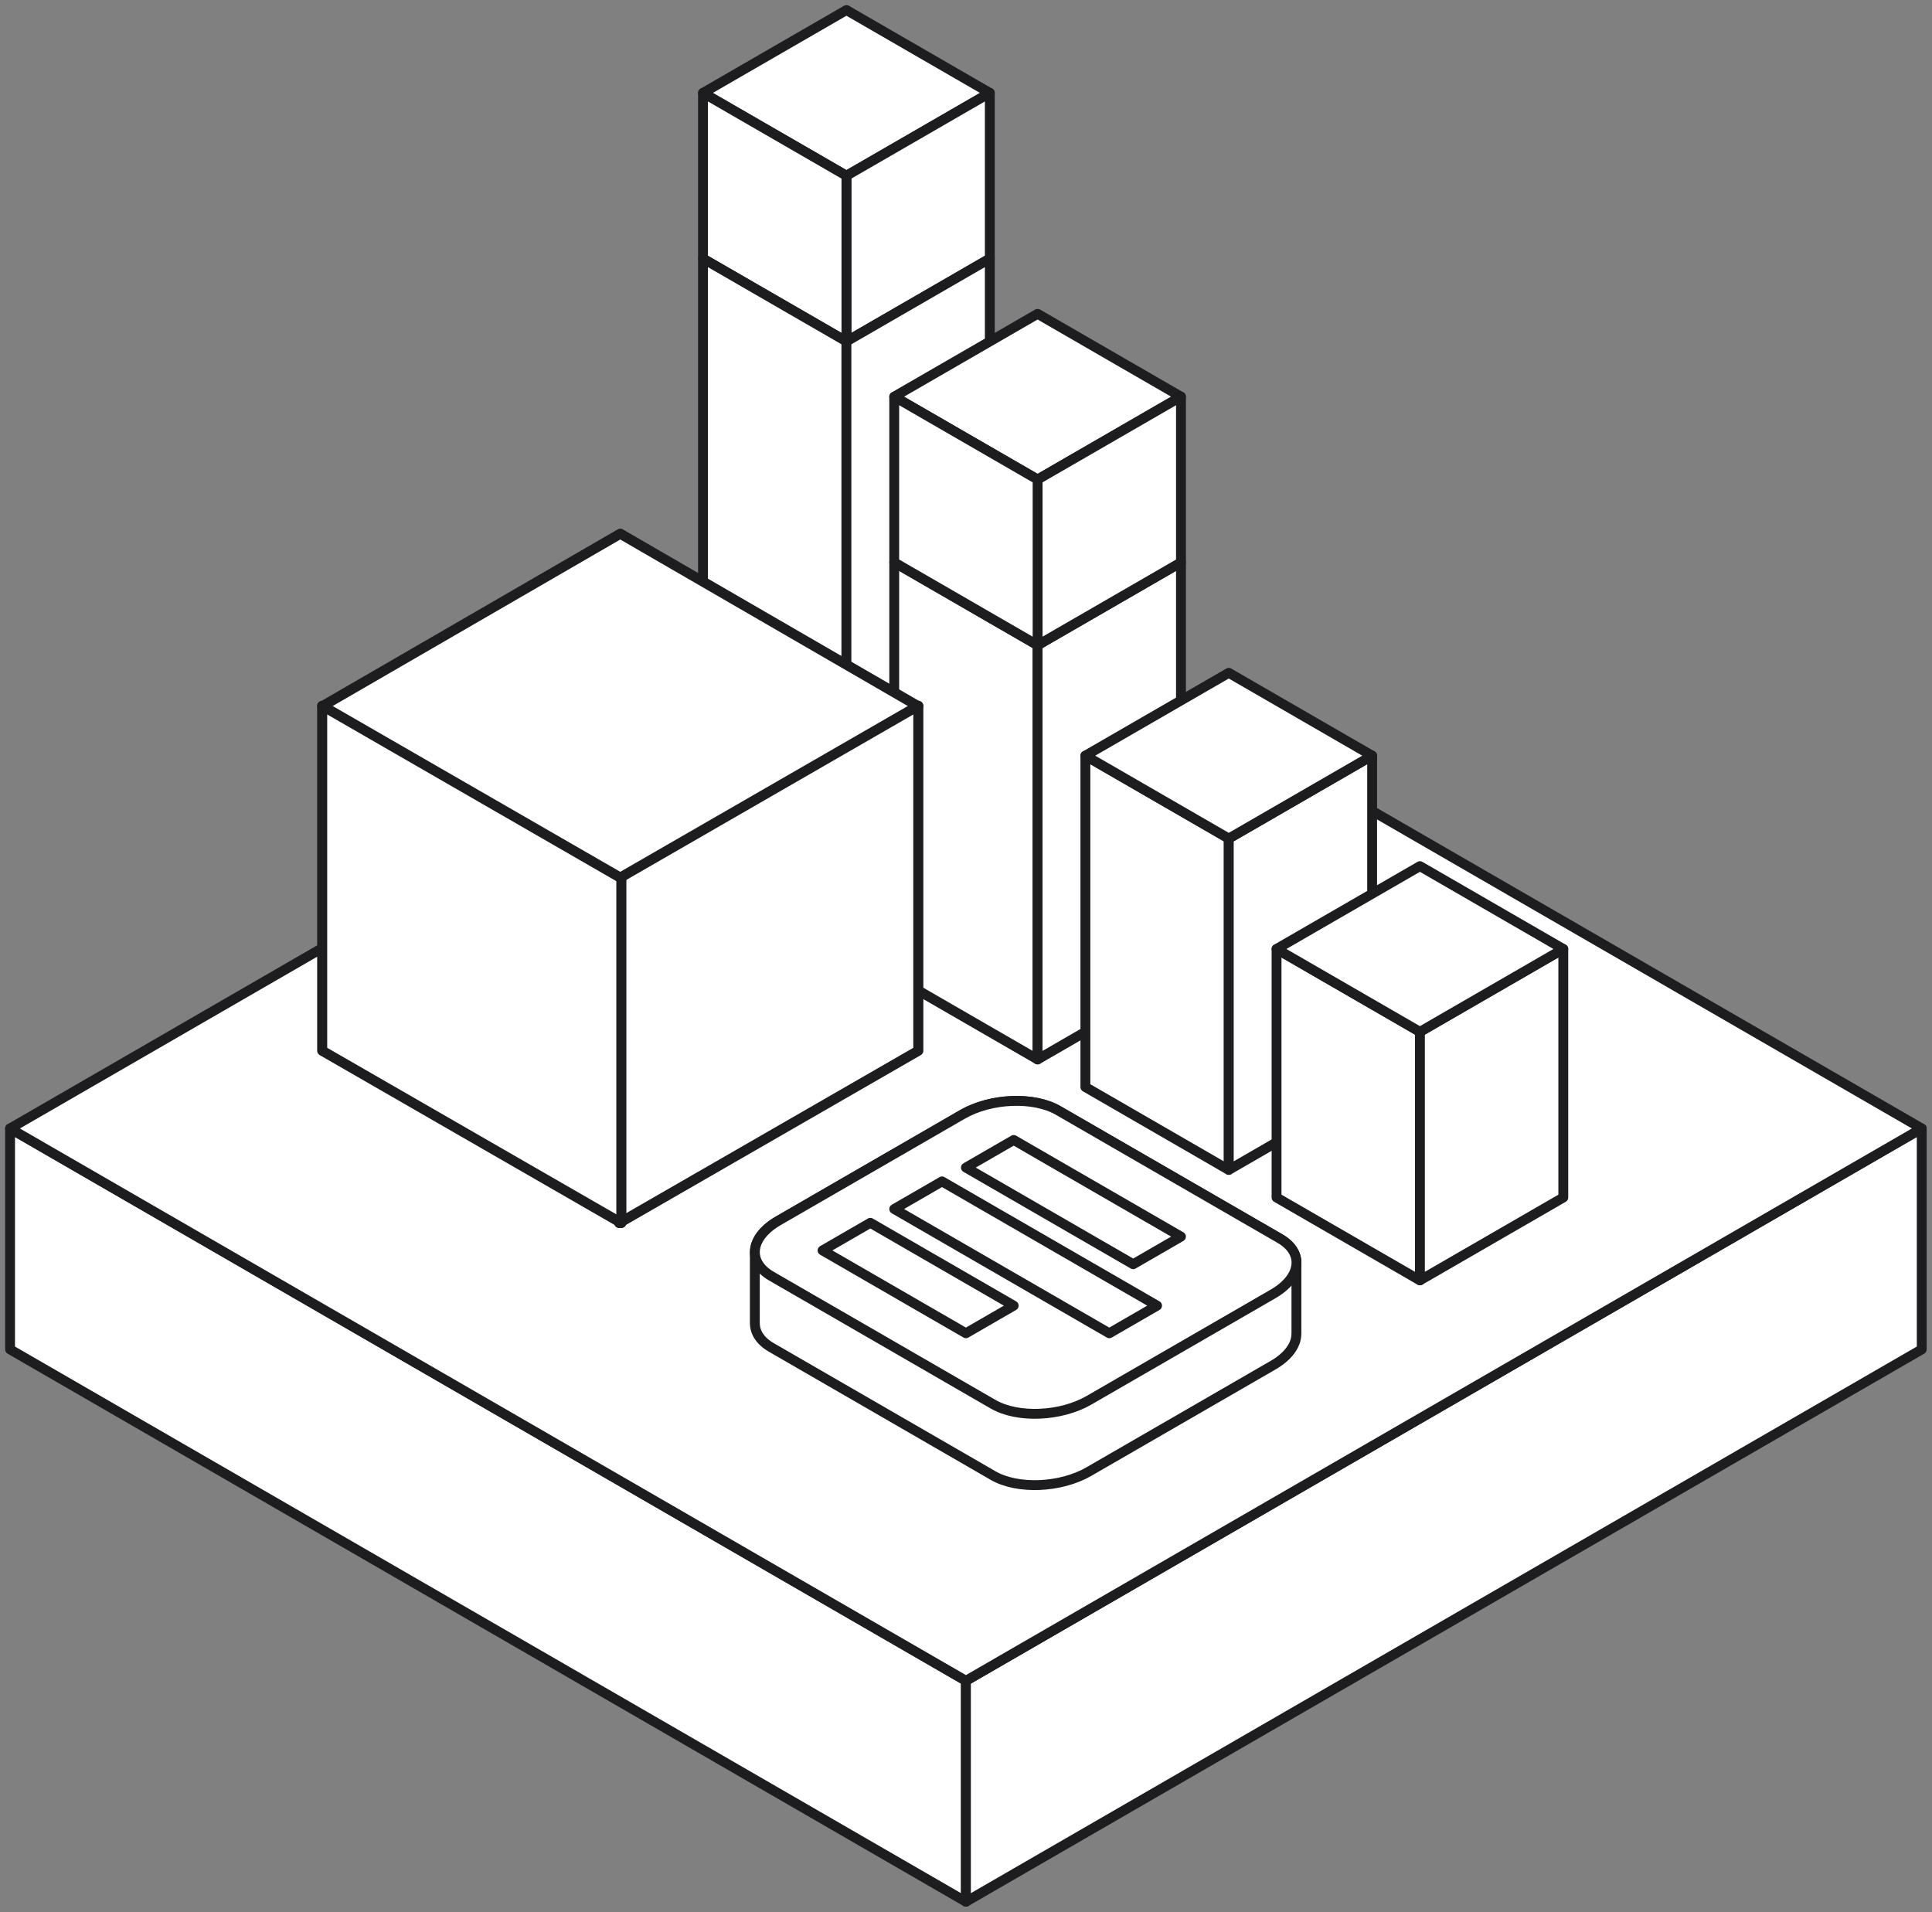
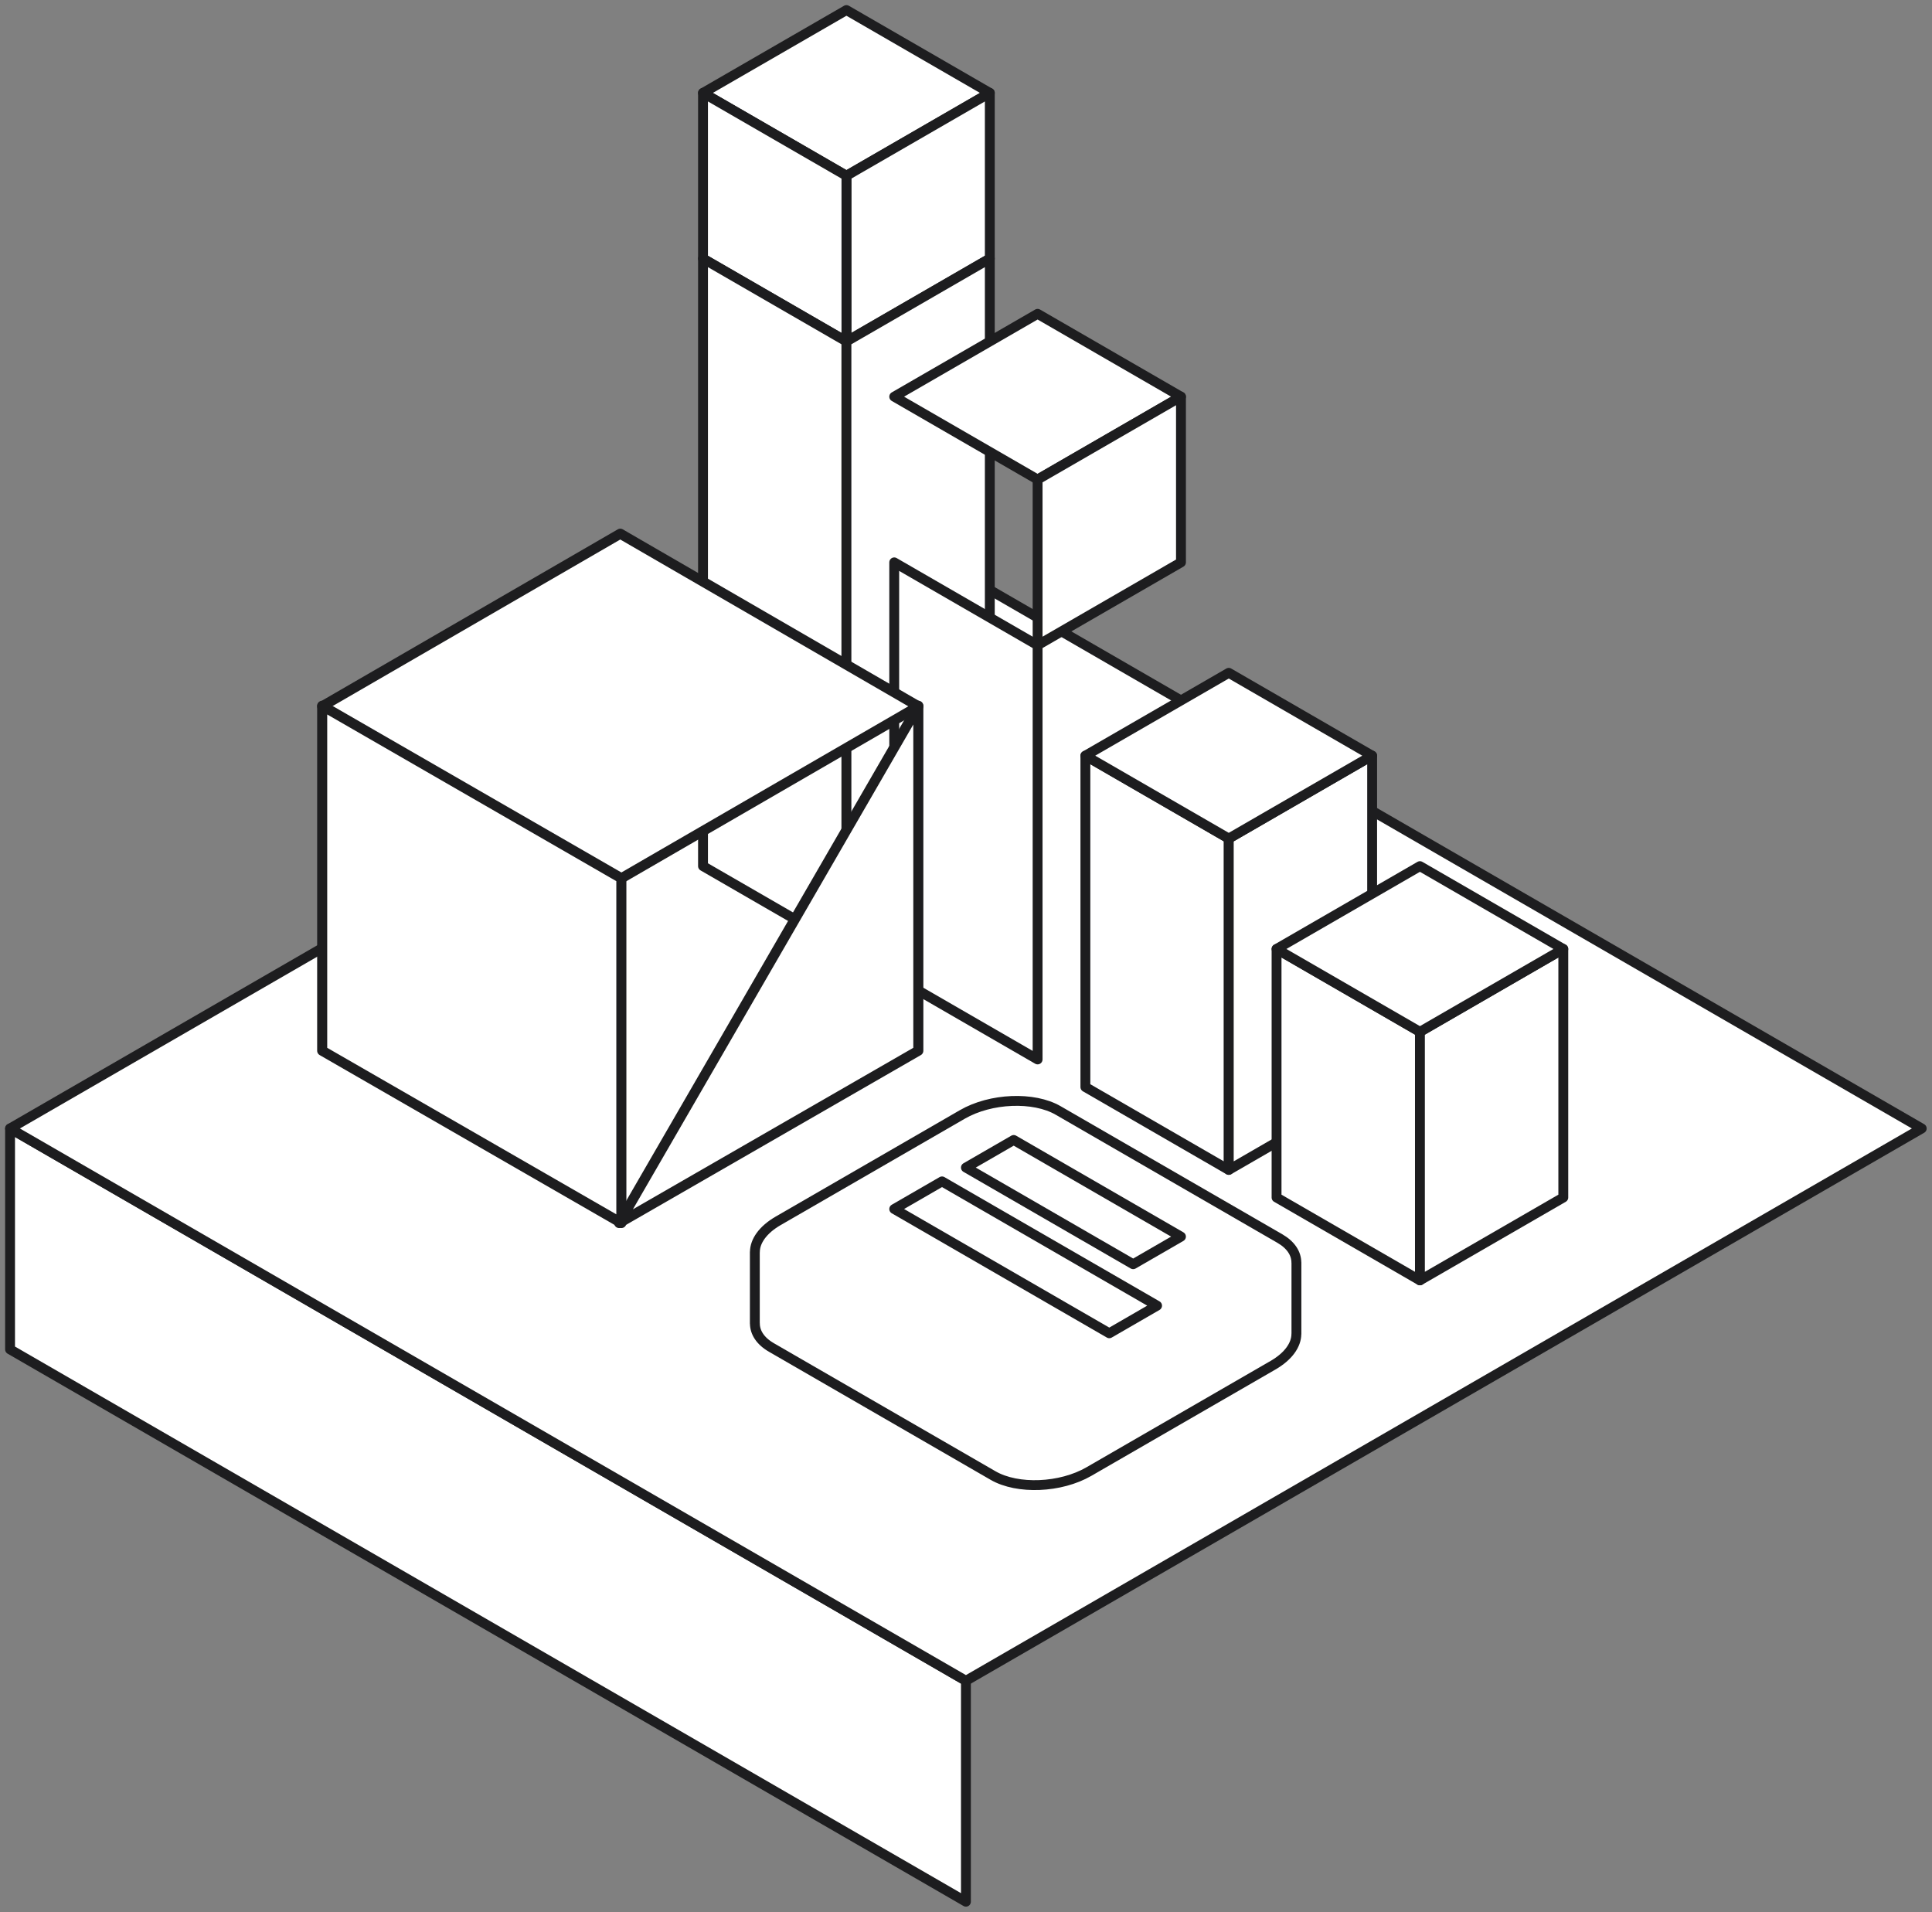
<svg xmlns="http://www.w3.org/2000/svg" width="1763" height="1745" viewBox="0 0 1763 1745" fill="none">
  <rect x="0" y="0" width="1763" height="1745" fill="#808080" stroke="none" />
  <path d="M9.182 1029.71V1231.3L881.43 1735.27V1533.68L9.182 1029.71Z" fill="white" stroke="#1D1D1F" stroke-width="9" stroke-linejoin="round" />
-   <path d="M1753.63 1029.71V1231.3L881.432 1735.27V1533.68L1753.63 1029.71Z" fill="white" stroke="#1D1D1F" stroke-width="9" stroke-linejoin="round" />
  <path d="M881.43 1533.68L9.182 1029.71L881.43 525.746L1753.63 1029.71L881.43 1533.68Z" fill="white" stroke="#1D1D1F" stroke-width="9" stroke-linejoin="round" />
  <path d="M772.396 160.371L641.517 84.776L772.396 9.181L903.226 84.776L772.396 160.371Z" fill="white" stroke="#1D1D1F" stroke-width="9" stroke-linecap="round" stroke-linejoin="round" />
  <path d="M903.225 235.965L772.396 311.559V160.37L903.225 84.774V235.965Z" fill="white" stroke="#1D1D1F" stroke-width="9" stroke-linecap="round" stroke-linejoin="round" />
  <path d="M772.396 311.559L641.517 235.965V84.774L772.396 160.37V311.559Z" fill="white" stroke="#1D1D1F" stroke-width="9" stroke-linecap="round" stroke-linejoin="round" />
  <path d="M772.396 311.561V865.923L641.517 790.328V235.966L772.396 311.561Z" fill="white" stroke="#1D1D1F" stroke-width="9" stroke-linecap="round" stroke-linejoin="round" />
  <path d="M772.396 311.561V865.923L903.225 790.328V235.966L772.396 311.561Z" fill="white" stroke="#1D1D1F" stroke-width="9" stroke-linecap="round" stroke-linejoin="round" />
  <path d="M946.84 588.744V966.718L816.007 891.123V513.148L946.84 588.744Z" fill="white" stroke="#1D1D1F" stroke-width="9" stroke-linecap="round" stroke-linejoin="round" />
-   <path d="M946.84 588.744V966.718L1077.67 891.123V513.148L946.84 588.744Z" fill="white" stroke="#1D1D1F" stroke-width="9" stroke-linecap="round" stroke-linejoin="round" />
  <path d="M1121.28 765.134V1067.51L990.442 991.92V689.539L1121.28 765.134Z" fill="white" stroke="#1D1D1F" stroke-width="9" stroke-linecap="round" stroke-linejoin="round" />
  <path d="M1121.28 765.134V1067.51L1252.11 991.92V689.539L1121.28 765.134Z" fill="white" stroke="#1D1D1F" stroke-width="9" stroke-linecap="round" stroke-linejoin="round" />
  <path d="M1295.72 941.524V1168.3L1164.89 1092.71V865.925L1295.72 941.524Z" fill="white" stroke="#1D1D1F" stroke-width="9" stroke-linecap="round" stroke-linejoin="round" />
  <path d="M1295.72 941.524V1168.3L1426.55 1092.71V865.925L1295.72 941.524Z" fill="white" stroke="#1D1D1F" stroke-width="9" stroke-linecap="round" stroke-linejoin="round" />
  <path d="M946.84 437.554L816.007 361.959L946.84 286.364L1077.66 361.959L946.84 437.554Z" fill="white" stroke="#1D1D1F" stroke-width="9" stroke-linecap="round" stroke-linejoin="round" />
  <path d="M1077.67 513.152L946.84 588.747V437.557L1077.67 361.962V513.152Z" fill="white" stroke="#1D1D1F" stroke-width="9" stroke-linecap="round" stroke-linejoin="round" />
-   <path d="M946.84 588.743L816.007 513.147V361.957L946.84 437.552V588.743Z" fill="white" stroke="#1D1D1F" stroke-width="9" stroke-linecap="round" stroke-linejoin="round" />
  <path d="M1121.28 765.131L990.442 689.536L1121.28 613.942L1252.1 689.536L1121.28 765.131Z" fill="white" stroke="#1D1D1F" stroke-width="9" stroke-linecap="round" stroke-linejoin="round" />
  <path d="M1295.72 941.515L1164.89 865.922L1295.72 790.327L1426.54 865.922L1295.72 941.515Z" fill="white" stroke="#1D1D1F" stroke-width="9" stroke-linecap="round" stroke-linejoin="round" />
  <path d="M1183.02 1152.08H1182.97C1182.97 1143.86 1178.03 1136 1167.91 1130.15L965.626 1013.29C943.214 1000.33 904.034 1001.95 878.15 1016.91L710.206 1113.93C696.056 1122.09 688.855 1132.57 688.855 1142.5H688.805V1207.62H688.855C688.855 1215.82 693.79 1223.69 703.912 1229.53L906.2 1346.41C928.607 1359.36 967.783 1357.75 993.674 1342.77L1161.62 1245.76C1175.77 1237.6 1182.97 1227.12 1182.97 1217.19H1183.02V1152.08Z" fill="white" stroke="#1D1D1F" stroke-width="9" stroke-linecap="round" stroke-linejoin="round" />
-   <path d="M906.251 1281.34L703.964 1164.47C681.554 1151.52 684.374 1128.9 710.258 1113.93L878.202 1016.91C904.086 1001.95 943.214 1000.33 965.671 1013.29L1167.96 1130.15C1190.37 1143.11 1187.55 1165.73 1161.66 1180.71L993.72 1277.72C967.838 1292.68 928.707 1294.3 906.251 1281.34Z" fill="white" stroke="#1D1D1F" stroke-width="9" stroke-linejoin="round" />
  <path d="M1034.05 1153.58L881.424 1065.39L925.035 1040.2L1077.66 1128.39L1034.05 1153.58Z" fill="white" stroke="#1D1D1F" stroke-width="9" stroke-linecap="round" stroke-linejoin="round" />
  <path d="M1012.25 1216.59L816.007 1103.2L859.616 1078L1055.86 1191.38L1012.25 1216.59Z" fill="white" stroke="#1D1D1F" stroke-width="9" stroke-linecap="round" stroke-linejoin="round" />
-   <path d="M881.42 1216.58L750.59 1140.99L794.199 1115.79L925.025 1191.38L881.42 1216.58Z" fill="white" stroke="#1D1D1F" stroke-width="9" stroke-linecap="round" stroke-linejoin="round" />
  <path d="M566.014 802L294 644.5L566.014 487L838 644.5L566.014 802Z" fill="white" stroke="#1D1D1F" stroke-width="9.181" stroke-linecap="round" stroke-linejoin="round" />
-   <path d="M838 958.763L565 1116V801.382L838 644V958.763Z" fill="white" stroke="#1D1D1F" stroke-width="9.181" stroke-linecap="round" stroke-linejoin="round" />
+   <path d="M838 958.763L565 1116L838 644V958.763Z" fill="white" stroke="#1D1D1F" stroke-width="9.181" stroke-linecap="round" stroke-linejoin="round" />
  <path d="M567 1116L294 958.763V644L567 801.382V1116Z" fill="white" stroke="#1D1D1F" stroke-width="9.181" stroke-linecap="round" stroke-linejoin="round" />
</svg>